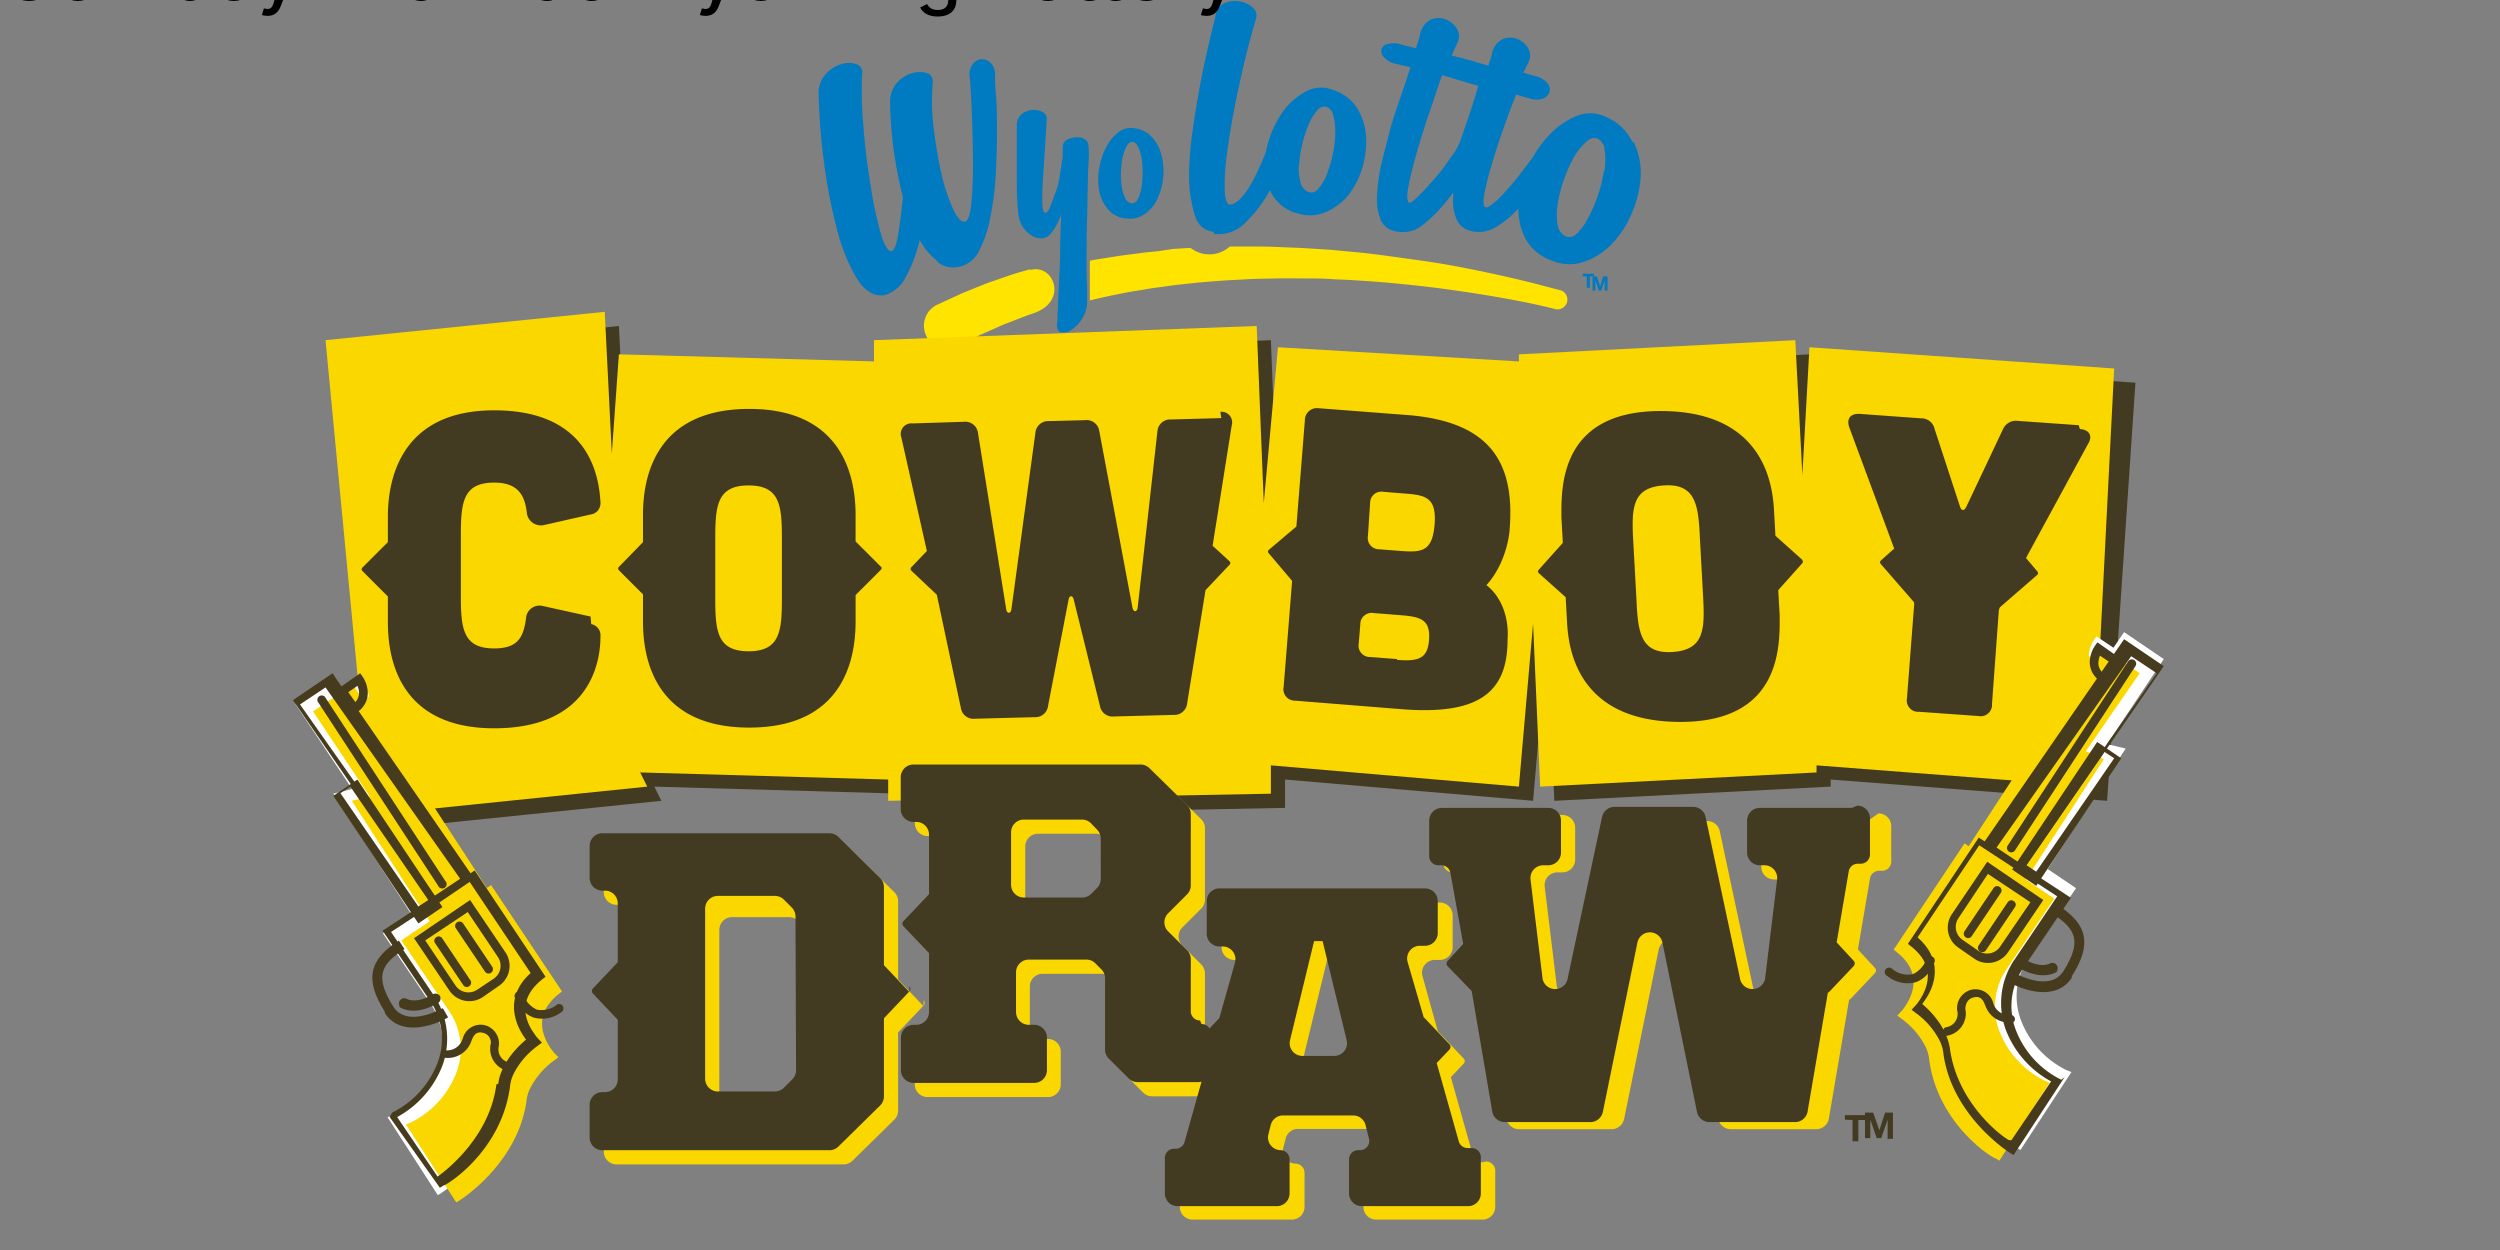
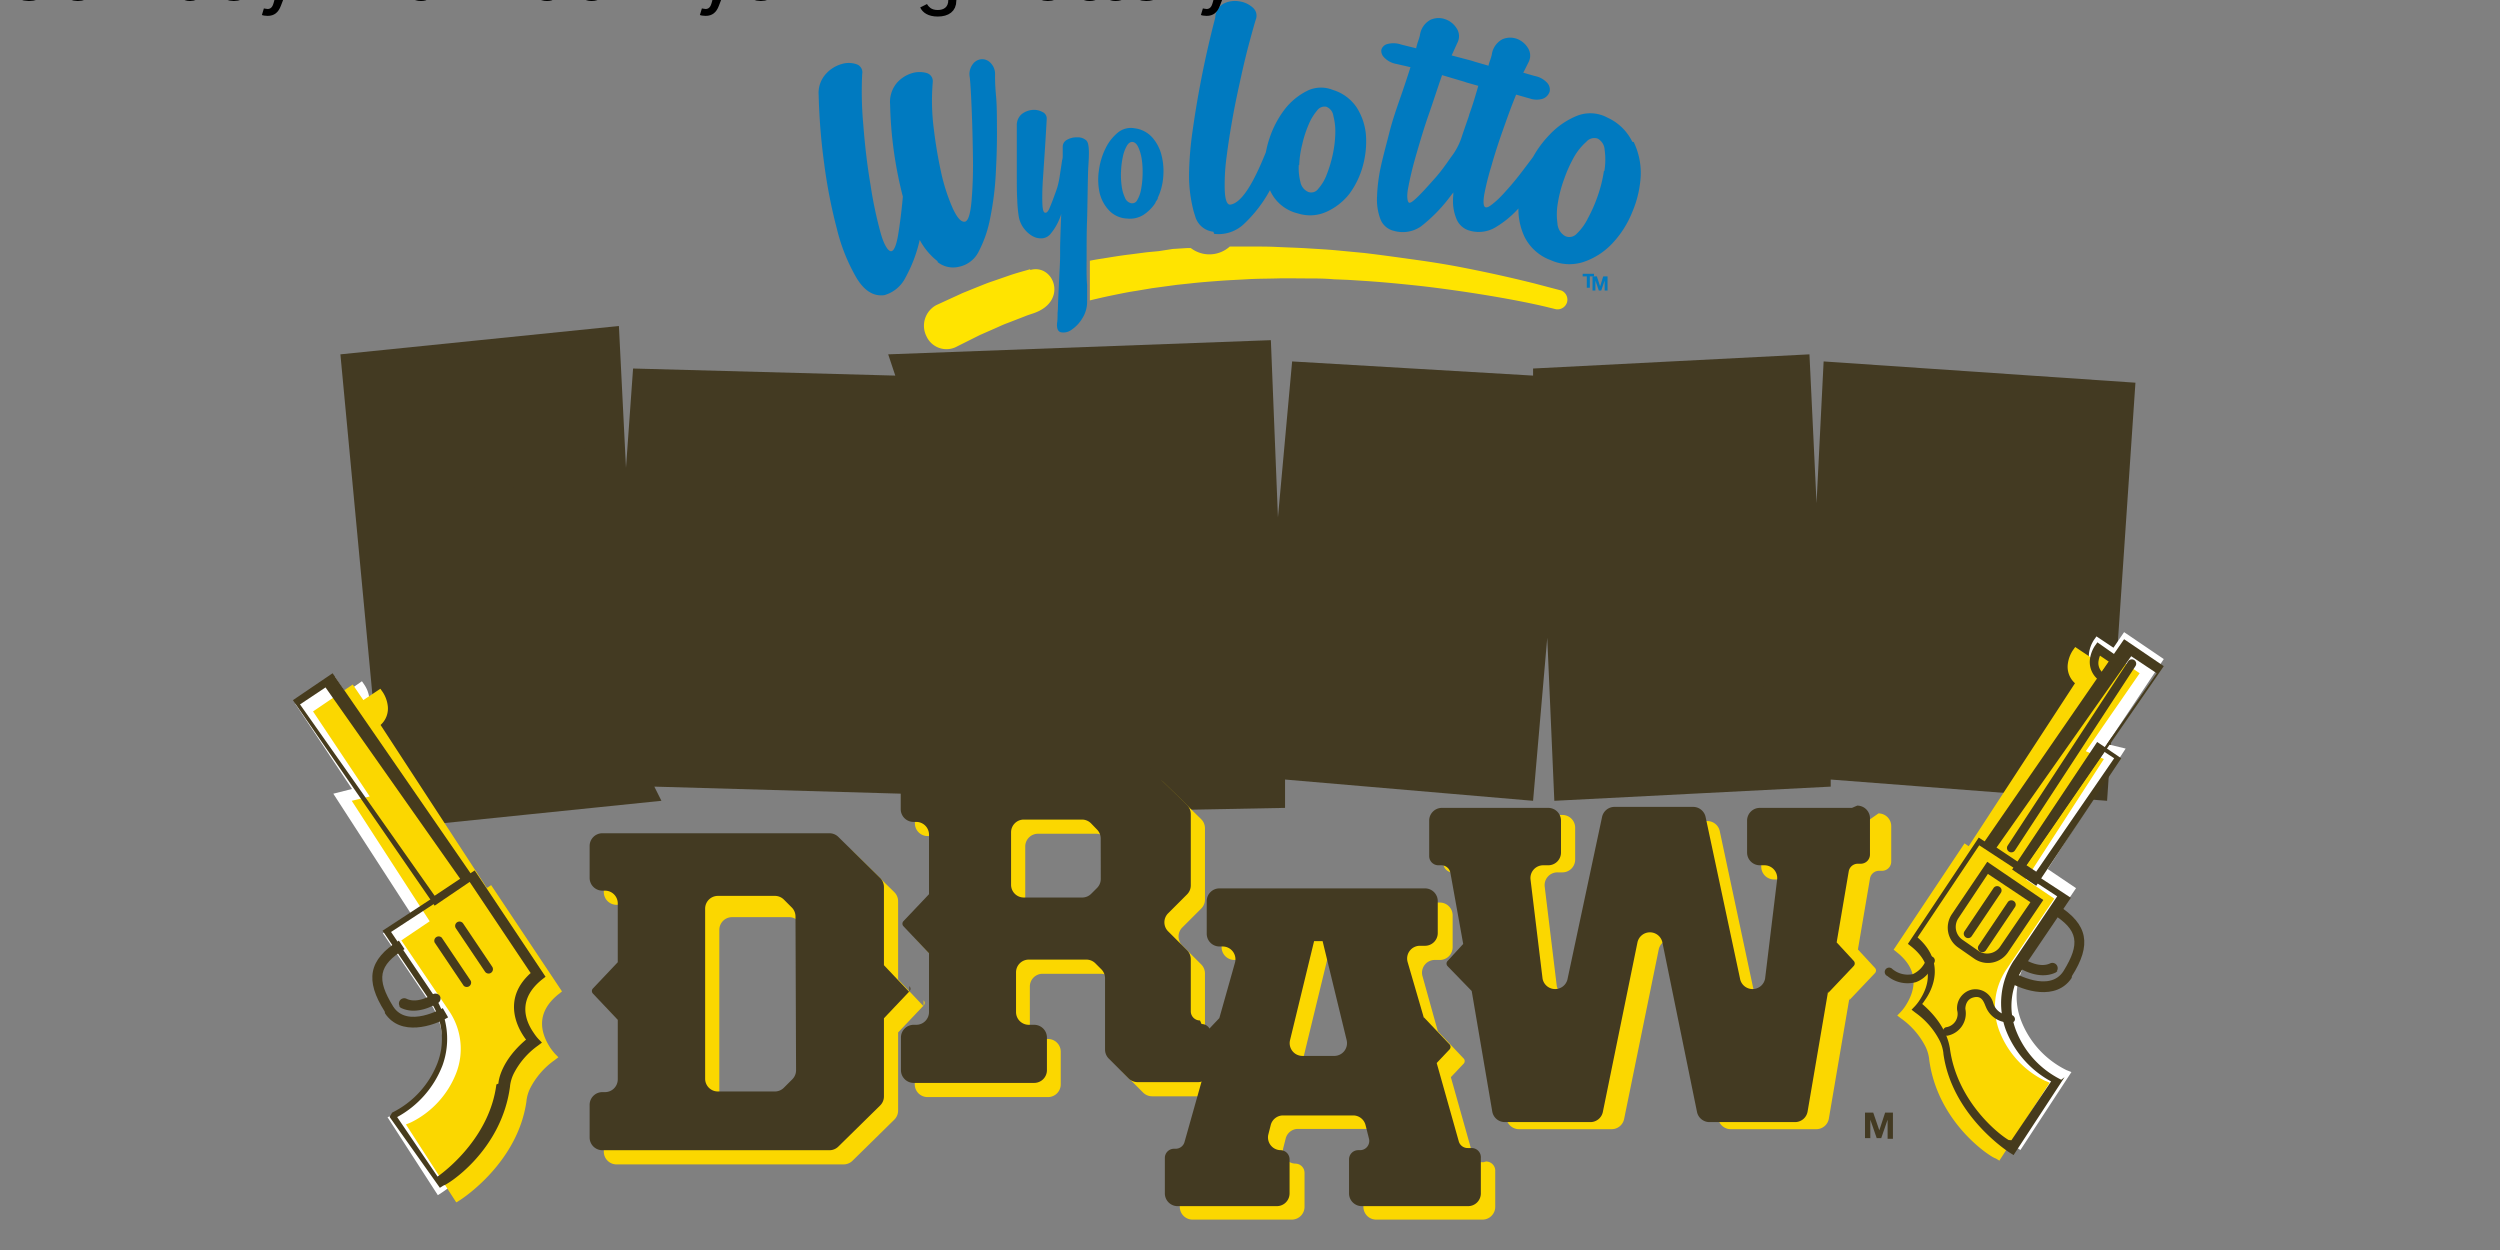
<svg xmlns="http://www.w3.org/2000/svg" viewBox="0 0 529.167 264.583">
  <rect x="0" y="0" width="529.167" height="264.583" fill="#808080" stroke="none" />
  <defs>
    <style>.cdwycls-1{fill:#ffe400}.cdwycls-2{fill:#007ac0}.cdwycls-3{fill:#433a22}.cdwycls-4{fill:#fbd700}.cdwycls-5{fill:#fff}.cdwycls-6{fill:#463b1d}</style>
  </defs>
  <g data-name="Layer 1">
    <path d="M218 57.001c-1.395.405-2.7.75-4.05 1.2l-3.9 1.35c-1.245.405-2.4.915-3.45 1.32l-2.85 1.155-5.55 2.55a4.95 4.95 0 0 0-2.1 6.6 4.65 4.65 0 0 0 6.3 2.25l.225-.12 4.8-2.4 2.7-1.185c.975-.405 1.95-.915 3.15-1.35l3.6-1.395c.615-.255.855-.315 1.95-.69 7.35-2.55 4.2-10.5-.69-9.15zM330.5 61.501l-5.7-1.5c-3.6-.9-8.7-2.1-14.85-3.3-3-.6-6.45-1.17-9.9-1.65s-7.35-1.035-11.25-1.5l-6-.57c-1.95-.18-4.05-.285-6.15-.42s-4.2-.18-6.3-.285-4.2-.09-6.3-.09h-3.75a6.45 6.45 0 0 1-8.25.315h-.66l-3.15.195-3 .465c-1.02.105-2.1.18-3 .3l-3 .39c-1.95.225-3.9.555-5.85.87-.915.135-1.8.285-2.7.465V63.586c1.38-.33 2.85-.675 4.2-.96 1.8-.36 3.6-.765 5.55-1.05l2.85-.48c.945-.165 1.95-.27 2.85-.405l3-.405 3-.315c1.95-.225 4.05-.375 6-.525s4.05-.225 6-.345 4.05-.105 6.15-.165 4.05 0 6 0 4.05 0 6 .18l3 .12 2.85.18c3.9.24 7.5.585 11.1.96s6.75.81 9.9 1.26c6.15.9 11.1 1.8 14.7 2.55 1.8.375 3.15.69 4.05.915l1.41.345a2.1 2.1 0 0 0 2.4-1.5 2.1 2.1 0 0 0-1.5-2.55z" class="cdwycls-1" />
    <path d="M198.5 55.501a5.25 5.25 0 0 0 4.5.96 6 6 0 0 0 4.2-3.3 25.5 25.5 0 0 0 2.4-7.05 63 63 0 0 0 1.155-9c.18-3.3.285-6.3.27-9.3s0-5.4-.21-7.65-.195-3.6-.195-4.35a3.3 3.3 0 0 0-1.005-2.55 2.4 2.4 0 0 0-1.95-.72 2.55 2.55 0 0 0-1.8 1.095 3.45 3.45 0 0 0-.6 2.7c.135 1.215.27 3.45.405 6.75s.225 6.75.27 10.2a91.5 91.5 0 0 1-.315 9.45c-.255 2.7-.735 4.2-1.5 4.2s-1.5-.84-2.4-2.7a40.5 40.5 0 0 1-2.4-7.2 96 96 0 0 1-1.65-9.6 46.5 46.5 0 0 1-.24-10.05 1.8 1.8 0 0 0-1.365-1.95 5.55 5.55 0 0 0-3.15.09 6.9 6.9 0 0 0-3.15 2.1 6.3 6.3 0 0 0-1.365 4.5 85.5 85.5 0 0 0 2.7 19.5c-.285 3.15-.63 5.85-1.005 8.1s-.9 3.45-1.5 3.45-1.5-1.275-2.25-4.05a88.5 88.5 0 0 1-2.1-10.05q-.99-5.85-1.5-12.45a78 78 0 0 1-.255-10.95 1.8 1.8 0 0 0-1.26-2.1 5.1 5.1 0 0 0-3.15 0 7.05 7.05 0 0 0-3.3 2.1 6 6 0 0 0-1.5 4.5 129 129 0 0 0 1.14 14.25 109.5 109.5 0 0 0 2.7 13.95 39 39 0 0 0 4.2 10.5c1.65 2.7 3.6 3.9 5.85 3.6a7.2 7.2 0 0 0 4.5-3.75 30 30 0 0 0 3-7.95 14.25 14.25 0 0 0 3.75 4.5zM245 42.001a12.6 12.6 0 0 0 1.215-4.5 13.8 13.8 0 0 0-.36-4.65 9 9 0 0 0-1.95-3.75 6 6 0 0 0-3.75-1.95 4.35 4.35 0 0 0-3.6.96 9.9 9.9 0 0 0-2.55 3.3 14.7 14.7 0 0 0-1.38 4.5 13.35 13.35 0 0 0 .105 4.8 8.1 8.1 0 0 0 1.95 3.75 5.55 5.55 0 0 0 3.9 1.8 5.4 5.4 0 0 0 3.9-1.095 8.7 8.7 0 0 0 2.1-2.25.84.84 0 0 0 0-.12 7.8 7.8 0 0 0 .54-.84zm-3.15-5.1a19.5 19.5 0 0 1-.315 3.15 6.75 6.75 0 0 1-.795 2.25 1.2 1.2 0 0 1-1.26.72 1.8 1.8 0 0 1-1.365-1.185 8.4 8.4 0 0 1-.705-2.55 16.5 16.5 0 0 1-.12-3.15 18 18 0 0 1 .39-3 7.8 7.8 0 0 1 .825-2.25c.345-.585.735-.87 1.2-.84s.9.405 1.23 1.11a9.45 9.45 0 0 1 .735 2.55 18 18 0 0 1 .18 3.15zM257 49.501a7.8 7.8 0 0 0 6.15-1.95l.255-.24a28.5 28.5 0 0 0 5.4-7.05 10.65 10.65 0 0 0 .735 1.335 8.7 8.7 0 0 0 5.25 3.6 8.4 8.4 0 0 0 6-.375 12.9 12.9 0 0 0 4.8-3.75 18 18 0 0 0 2.85-5.85 19.5 19.5 0 0 0 .69-6.6 12.9 12.9 0 0 0-1.95-5.85 9.3 9.3 0 0 0-5.1-3.75 6.6 6.6 0 0 0-5.55.285 13.8 13.8 0 0 0-4.65 3.9 21 21 0 0 0-3.15 6 21 21 0 0 0-.78 3c-1.65 4.05-4.5 10.65-7.5 11.1-.75.12-1.155-1.11-1.215-3.15a43.5 43.5 0 0 1 .405-7.05c.345-2.7.765-5.4 1.335-8.55s1.17-5.85 1.8-8.7 1.23-5.25 1.8-7.35.99-3.6 1.23-4.35a2.25 2.25 0 0 0-.63-2.55 5.4 5.4 0 0 0-2.85-1.32 5.4 5.4 0 0 0-3.3.465 3.6 3.6 0 0 0-1.8 3 210 210 0 0 0-4.8 24 70.5 70.5 0 0 0-.75 9.6 30 30 0 0 0 .825 6.75 12.15 12.15 0 0 0 .435 1.5 4.5 4.5 0 0 0 3.9 3.45zm18-14.55a21 21 0 0 1 .63-4.35 24 24 0 0 1 1.35-4.2 11.1 11.1 0 0 1 1.8-3 1.95 1.95 0 0 1 1.95-.81 2.4 2.4 0 0 1 1.5 1.95 13.05 13.05 0 0 1 .405 3.75 24 24 0 0 1-.555 4.5 27 27 0 0 1-1.275 4.2 9.45 9.45 0 0 1-1.8 3 1.8 1.8 0 0 1-2.1.63 2.85 2.85 0 0 1-1.65-2.1 11.7 11.7 0 0 1-.345-3.6zM345.5 30.001a10.8 10.8 0 0 0-5.25-5.1 7.65 7.65 0 0 0-6.45-.39 16.5 16.5 0 0 0-5.85 4.05 22.5 22.5 0 0 0-3.45 4.65c-.33.465-.945 1.26-1.8 2.4s-1.95 2.55-3 3.75-2.1 2.4-3.15 3.3-1.65 1.335-2.1 1.215-.555-1.005-.285-2.7a57 57 0 0 1 1.5-6c.675-2.4 1.5-4.95 2.4-7.5s1.8-5.1 2.85-7.65l3 .855a4.35 4.35 0 0 0 2.7 0 2.4 2.4 0 0 0 1.395-1.5 2.1 2.1 0 0 0-.48-1.8 4.8 4.8 0 0 0-2.7-1.5l-2.4-.69 1.125-2.25a3 3 0 0 0-.15-3 4.65 4.65 0 0 0-2.4-1.95 4.2 4.2 0 0 0-3 .12 4.35 4.35 0 0 0-2.25 3.3 11.85 11.85 0 0 1-.375 1.215 10.2 10.2 0 0 0-.315 1.08l-2.7-.78-.9-.285-4.2-1.11 1.23-2.7a3 3 0 0 0-.15-3 4.65 4.65 0 0 0-2.4-1.95 4.2 4.2 0 0 0-3.15.105 4.35 4.35 0 0 0-2.25 3.3c-.09.36-.21.765-.375 1.23s-.285.93-.42 1.5l-3.15-.78a5.1 5.1 0 0 0-3-.105 1.8 1.8 0 0 0-1.215 1.2 1.95 1.95 0 0 0 .615 1.65 4.65 4.65 0 0 0 2.55 1.35l3 .69c-.66 2.1-1.41 4.35-2.25 6.75s-1.65 4.8-2.25 7.2-1.275 4.8-1.8 7.2a36 36 0 0 0-.78 6.3 11.7 11.7 0 0 0 .75 4.8 4.05 4.05 0 0 0 2.85 2.4 6.75 6.75 0 0 0 5.7-.945 33 33 0 0 0 5.7-5.7l1.155-1.5c0 .555-.075 1.095-.075 1.65a9.75 9.75 0 0 0 .84 4.2 4.2 4.2 0 0 0 2.7 2.25 6.9 6.9 0 0 0 5.4-.675 21 21 0 0 0 4.8-3.9l.105-.135a13.8 13.8 0 0 0 1.29 6 10.05 10.05 0 0 0 5.55 4.95 9.6 9.6 0 0 0 7.05.345 14.85 14.85 0 0 0 6-3.9 21 21 0 0 0 4.2-6.6 22.5 22.5 0 0 0 1.8-7.65 15 15 0 0 0-1.485-7.2zm-34.5-5.7c-.51 1.5-.99 2.85-1.5 4.35a13.95 13.95 0 0 1-2.4 4.65c-1.035 1.5-2.1 3-3.3 4.35s-2.4 2.7-3.45 3.75-1.8 1.65-2.1 1.5-.555-1.125-.21-3 .87-4.2 1.65-6.9 1.65-5.7 2.7-8.7 1.95-5.85 2.85-8.4l4.65 1.38.615.21 2.4.675c-.6 2.1-1.17 4.05-1.95 6.15zm28.5 11.85a28.5 28.5 0 0 1-1.29 5.25 31.5 31.5 0 0 1-2.1 4.8 11.55 11.55 0 0 1-2.4 3.3 2.1 2.1 0 0 1-2.4.48 3.3 3.3 0 0 1-1.65-2.7 13.8 13.8 0 0 1 .09-4.35 27 27 0 0 1 1.35-5.1 28.5 28.5 0 0 1 2.1-4.65 12.6 12.6 0 0 1 2.55-3.15 2.25 2.25 0 0 1 2.4-.705 2.85 2.85 0 0 1 1.5 2.4 15 15 0 0 1-.06 4.5zM230 54.001c0-2.25 0-4.8.09-7.2s.15-9 .24-10.95.465-5.4-.42-6.15a2.7 2.7 0 0 0-1.95-.63 4.05 4.05 0 0 0-2.1.51 1.65 1.65 0 0 0-.915 1.5v1.8c0 .3 0 .645-.135 1.05-.12.885-.27 1.8-.45 3a21 21 0 0 1-.51 2.55c-.24.855-1.5 4.2-1.8 4.8s-.585.84-.915.72-.48-.885-.51-2.25 0-3 .135-4.95.27-4.05.42-6.3.27-4.35.375-6.3a1.5 1.5 0 0 0-.915-1.5 3.75 3.75 0 0 0-2.25-.42 4.2 4.2 0 0 0-2.1.855 3 3 0 0 0-1.065 2.4v10.8c0 1.8 0 3.45.09 4.95a28.5 28.5 0 0 0 .33 3.6 5.85 5.85 0 0 0 1.035 2.4 6 6 0 0 0 1.8 1.65 3.6 3.6 0 0 0 2.1.51 2.55 2.55 0 0 0 1.8-.96 12 12 0 0 0 2.25-4.2c-.09 2.1-.18 4.5-.24 6.9v1.65c0 1.8-.12 3.45-.195 5.1-.105 2.1-.18 3.9-.255 5.55q0 .975-.09 1.8c0 .825 0 1.5-.105 2.1-.09 1.17.18 1.8.84 1.95a2.85 2.85 0 0 0 2.25-.555 7.5 7.5 0 0 0 2.25-2.4 6.45 6.45 0 0 0 1.02-3.6v-3.465c-.15-1.65-.12-3.6-.105-5.85zM335 58.501v-.54h2.4v.54h-.885v2.4h-.645v-2.4z" class="cdwycls-2" />
    <path d="m338 58.501.69 2.1.66-2.1h.915v3h-.615v-2.1l-.72 2.1h-.51l-.72-2.1v2.1h-.615v-3z" class="cdwycls-2" />
    <path d="m270.5 109.501-1.5-37.5-81 3 1.5 4.5-55.5-1.5-1.5 21-1.5-30-58.95 6 9.45 100.5 58.5-6-1.5-3 52.5 1.5 1.5 4.5 79.5-1.5v-6l52.5 4.5 3-34.5 1.5 34.5 58.5-3v-1.5l58.5 4.5 6-88.5-66-4.5-1.5 30-1.5-31.5-58.5 3v1.5l-51-3z" class="cdwycls-3" />
-     <path d="m267.5 106.501-1.5-37.5-81 3v4.5l-54-1.5-1.5 21-1.5-30-59.1 6 9.6 100.5 58.5-6-1.5-3 52.5 1.5v4.5l81-1.5v-6l52.5 4.5 3-34.5 1.5 34.5 58.5-3v-1.5l58.5 4.5 4.5-88.5-64.5-4.5-1.5 27-1.5-28.5-58.5 3v1.5l-51-3z" class="cdwycls-4" />
    <path d="m125 130.501-10.2-2.25a2.85 2.85 0 0 0-3.45 2.55c-.54 4.2-1.8 6.45-6.75 6.45-6.6 0-7.05-4.2-7.05-11.1v-12.9c0-6.9.45-11.1 7.05-11.1 4.8 0 6.45 2.4 6.9 6.3a3 3 0 0 0 3.6 2.7l9.9-2.25a2.4 2.4 0 0 0 2.1-2.55c-.36-6.9-3.3-19.5-22.5-19.5-21 0-22.5 16.5-22.5 22.5v5.4l-5.4 5.4a.495.495 0 0 0 0 .705l5.4 5.4v5.4c0 6 1.26 22.5 22.5 22.5 19.5 0 22.5-12.9 22.5-19.5a2.4 2.4 0 0 0-1.95-2.55zM186.5 120.001l-5.4-5.4v-5.55c0-5.85-1.26-22.5-22.5-22.5s-22.5 16.5-22.5 22.5v5.7l-5.1 5.25a.495.495 0 0 0 0 .705l5.1 5.1v5.7c0 6 1.26 22.5 22.5 22.5s22.5-16.5 22.5-22.5v-5.55l5.4-5.4a.495.495 0 0 0 .03-.585zm-21 6.75c0 6.9-.45 11.1-7.05 11.1s-7.05-4.2-7.05-11.1v-12.9c0-6.9.45-11.1 7.05-11.1s7.05 4.2 7.05 11.1zM258.5 88.501l-10.65.285a2.7 2.7 0 0 0-2.85 2.4l-4.2 37.5c-.165.9-.87.915-1.08 0l-7.05-37.5a2.7 2.7 0 0 0-3-2.25l-7.65.195a2.7 2.7 0 0 0-2.85 2.4l-5.1 37.5c-.165.9-.885.915-1.08 0l-6-37.5a2.7 2.7 0 0 0-3-2.25l-10.8.345a2.25 2.25 0 0 0-2.4 3l5.4 24-3.3 3.45a.495.495 0 0 0 0 .705l5.4 5.1 5.1 24a2.7 2.7 0 0 0 3 2.25l12.6-.33a2.7 2.7 0 0 0 2.85-2.4l4.35-22.5c.165-.915.87-.93 1.08 0l5.55 22.5a2.7 2.7 0 0 0 3 2.25l12.6-.33a2.7 2.7 0 0 0 2.85-2.4l3.9-24 5.1-5.4a.495.495 0 0 0 0-.705l-3.6-3.3 4.05-25.5a2.25 2.25 0 0 0-2.4-2.85zM314 124.501c3.9-3.75 5.4-9.6 5.55-12.6 1.155-14.7-4.8-22.5-21-24l-19.5-1.5a2.55 2.55 0 0 0-2.85 2.55l-1.8 22.5-5.85 4.95a.495.495 0 0 0 0 .705l4.95 5.85-1.8 22.5a2.4 2.4 0 0 0 2.4 2.85l22.5 1.8c16.5 1.335 22.5-3.6 22.5-14.7.39-5.55-1.95-10.2-5.4-12.15zm-24-18a2.4 2.4 0 0 1 2.85-2.4l4.8.39c4.35.33 6.45 1.035 6 6.6s-2.7 5.85-6.9 5.55l-4.8-.375a2.4 2.4 0 0 1-2.4-2.85zm5.7 33-5.7-.435a2.4 2.4 0 0 1-2.4-2.85l.33-4.05a2.4 2.4 0 0 1 2.85-2.4l5.85.465c4.35.33 6.15 1.11 5.85 5.25s-2.55 4.5-6.75 4.2zM381.5 118.501l-5.7-5.1-.3-5.4c-.315-5.85-2.4-21-24-21s-21 16.5-21 22.5l.3 5.4-5.1 5.7a.495.495 0 0 0 0 .705l5.7 5.1.3 5.4c.315 5.85 2.4 21 24 21s21-16.5 21-22.5l-.3-5.4 5.1-5.7a.495.495 0 0 0 0-.63zm-21 7.95c.375 6.9.15 11.1-6.45 11.55s-7.35-3.9-7.65-10.8l-.705-12.9c-.375-6.9-.15-11.1 6.45-11.55s7.35 3.9 7.65 10.8zM440 90.001l-12.9-.915a3 3 0 0 0-3.15 1.8l-7.8 16.5c-.42.78-.96.75-1.26-.09l-5.4-16.5a2.85 2.85 0 0 0-2.85-2.25l-12.9-.93c-2.1-.15-3 1.035-2.25 3l9.45 25.5-2.85 2.55a.495.495 0 0 0 0 .705l7.05 8.1a2.7 2.7 0 0 1 0 .84l-1.5 19.5a2.4 2.4 0 0 0 2.55 2.85l12.6.9a2.4 2.4 0 0 0 2.85-2.55l1.425-19.5a2.7 2.7 0 0 1 .225-.945l7.95-6.9a.51.51 0 0 0 0-.705l-2.4-2.85 13.05-24c1.185-1.8.375-3.15-1.65-3.3z" class="cdwycls-3" />
    <path d="M257 219.001a1.95 1.95 0 0 1-1.95-1.95v-10.95a2.7 2.7 0 0 0-.78-1.95l-4.05-4.05a2.7 2.7 0 0 1 0-3.75l4.05-4.05a2.7 2.7 0 0 0 .78-1.95v-15a2.7 2.7 0 0 0-.795-1.95l-7.95-7.8a2.7 2.7 0 0 0-1.95-.78h-48a2.7 2.7 0 0 0-2.7 2.7v6.75a2.7 2.7 0 0 0 2.7 2.7h.51a2.7 2.7 0 0 1 2.7 2.7v12.6l-5.4 5.7a.78.78 0 0 0 0 1.095l5.4 5.7v12.45a2.7 2.7 0 0 1-2.7 2.7h-.54a2.7 2.7 0 0 0-2.7 2.7v6.9a2.7 2.7 0 0 0 2.7 2.7h25.5a2.7 2.7 0 0 0 2.7-2.7v-6.9a2.7 2.7 0 0 0-2.7-2.7h-1.14a2.7 2.7 0 0 1-2.7-2.7v-8.4a2.7 2.7 0 0 1 2.7-2.7h12.3a2.7 2.7 0 0 1 1.95.795l1.245 1.245a2.7 2.7 0 0 1 .795 1.95v15a2.7 2.7 0 0 0 .78 1.95l4.2 4.2a2.7 2.7 0 0 0 1.95.795h12.75a2.7 2.7 0 0 0 2.7-2.7v-7.5a1.95 1.95 0 0 0-2.1-1.95zm-21-30a2.7 2.7 0 0 1-.795 1.95l-1.245 1.245a2.7 2.7 0 0 1-1.95.78h-12.3a2.7 2.7 0 0 1-2.7-2.7v-11.1a2.7 2.7 0 0 1 2.7-2.7h12.3a2.7 2.7 0 0 1 1.95.825l1.26 1.305a2.7 2.7 0 0 1 .765 1.8z" class="cdwycls-4" />
    <path d="M314 246.001h-.3a1.95 1.95 0 0 1-1.95-1.5l-4.65-16.5 2.7-2.85a.795.795 0 0 0 0-1.11l-5.4-5.7v.15l-3.3-11.85a2.7 2.7 0 0 1 2.55-3.45h1.125a2.7 2.7 0 0 0 2.7-2.7v-6.75a2.7 2.7 0 0 0-2.7-2.7h-43.5a2.7 2.7 0 0 0-2.7 2.7v6.75a2.7 2.7 0 0 0 2.7 2.7h.735a2.7 2.7 0 0 1 2.55 3.45l-3.3 11.7-5.4 5.7a.795.795 0 0 0 0 1.11l2.7 2.85-4.65 16.5a1.95 1.95 0 0 1-1.95 1.5h-.285a1.95 1.95 0 0 0-1.95 1.95v7.5a2.7 2.7 0 0 0 2.7 2.7h21a2.7 2.7 0 0 0 2.7-2.7v-7.2a1.95 1.95 0 0 0-1.95-1.95 2.7 2.7 0 0 1-2.55-3.3l.495-1.95a2.7 2.7 0 0 1 2.55-2.1h15a2.7 2.7 0 0 1 2.55 2.1l.72 2.85a1.95 1.95 0 0 1-1.95 2.4h-.45a1.95 1.95 0 0 0-1.95 1.95v7.2a2.7 2.7 0 0 0 2.7 2.7h22.5a2.7 2.7 0 0 0 2.7-2.7v-7.5a1.95 1.95 0 0 0-1.95-2.1zm-28.5-19.5h-6.9a2.7 2.7 0 0 1-2.55-3.3l5.1-21h1.8l5.1 21a2.7 2.7 0 0 1-2.55 3.3z" class="cdwycls-4" />
    <path d="M395 174.001h-19.5a2.7 2.7 0 0 0-2.7 2.7v6.75a2.7 2.7 0 0 0 2.7 2.7h.96a2.7 2.7 0 0 1 2.7 3l-2.55 21a2.7 2.7 0 0 1-5.25.24l-7.35-34.5a2.7 2.7 0 0 0-2.7-2.1h-16.5a2.7 2.7 0 0 0-2.7 2.1l-7.35 33a2.7 2.7 0 0 1-5.25-.24l-2.55-21a2.7 2.7 0 0 1 2.7-3h1.05a2.7 2.7 0 0 0 2.7-2.7v-6.75a2.7 2.7 0 0 0-2.7-2.7h-22.5a2.7 2.7 0 0 0-2.7 2.7v7.5a1.95 1.95 0 0 0 1.95 1.95h.6a1.95 1.95 0 0 1 1.95 1.65l2.7 15-3.3 3.6a.795.795 0 0 0 0 1.11l5.1 5.25 4.35 25.5a2.7 2.7 0 0 0 2.7 2.25h19.5a2.7 2.7 0 0 0 2.7-2.1l7.35-36a2.7 2.7 0 0 1 5.25 0l7.35 36a2.7 2.7 0 0 0 2.7 2.1h18a2.7 2.7 0 0 0 2.7-2.25l4.35-25.5v.42l5.4-5.7a.795.795 0 0 0 0-1.11l-3.6-3.9 2.55-15a1.95 1.95 0 0 1 1.95-1.65h.6a1.95 1.95 0 0 0 1.95-1.95v-7.5a2.7 2.7 0 0 0-2.7-2.7zM195.5 213.001l-5.4-5.7v-16.5a2.7 2.7 0 0 0-.795-1.95l-8.85-8.7a2.7 2.7 0 0 0-1.95-.78h-48a2.7 2.7 0 0 0-2.7 2.7v6.75a2.7 2.7 0 0 0 2.7 2.7h.555a2.7 2.7 0 0 1 2.7 2.7v12.45l-5.25 5.55a.78.78 0 0 0 0 1.095l5.25 5.55v12.6a2.7 2.7 0 0 1-2.7 2.7h-.555a2.7 2.7 0 0 0-2.7 2.7v6.9a2.7 2.7 0 0 0 2.7 2.7h48a2.7 2.7 0 0 0 1.95-.78l8.85-8.7a2.7 2.7 0 0 0 .795-1.95v-16.5l5.4-5.7a.81.81 0 0 0 0-1.095zm-24 16.5a2.7 2.7 0 0 1-.795 1.95l-1.8 1.8a2.7 2.7 0 0 1-1.95.78h-12a2.7 2.7 0 0 1-2.7-2.7v-34.5a2.7 2.7 0 0 1 2.7-2.7h12a2.7 2.7 0 0 1 1.95.765l1.65 1.65a2.7 2.7 0 0 1 .825 1.95z" class="cdwycls-4" />
    <path d="M254 216.001a1.95 1.95 0 0 1-1.95-1.95v-10.95a2.7 2.7 0 0 0-.78-1.95l-4.05-4.05a2.7 2.7 0 0 1 0-3.75l4.05-4.05a2.7 2.7 0 0 0 .78-1.95v-15a2.7 2.7 0 0 0-.795-1.95l-7.95-7.8a2.7 2.7 0 0 0-1.95-.78h-48a2.7 2.7 0 0 0-2.7 2.7v6.75a2.7 2.7 0 0 0 2.7 2.7h.585a2.7 2.7 0 0 1 2.7 2.7v12.6l-5.4 5.7a.78.78 0 0 0 0 1.095l5.4 5.7v12.45a2.7 2.7 0 0 1-2.7 2.7h-.54a2.7 2.7 0 0 0-2.7 2.7v6.9a2.7 2.7 0 0 0 2.7 2.7h25.5a2.7 2.7 0 0 0 2.7-2.7v-6.9a2.7 2.7 0 0 0-2.7-2.7h-1.14a2.7 2.7 0 0 1-2.7-2.7v-8.4a2.7 2.7 0 0 1 2.7-2.7h12.15a2.7 2.7 0 0 1 1.95.795l1.245 1.245a2.7 2.7 0 0 1 .795 1.95v15a2.7 2.7 0 0 0 .78 1.95l4.2 4.2a2.7 2.7 0 0 0 1.95.795h12.75a2.7 2.7 0 0 0 2.7-2.7v-7.5a1.95 1.95 0 0 0-1.95-2.1zm-21-30a2.7 2.7 0 0 1-.795 1.95l-1.245 1.245a2.7 2.7 0 0 1-1.95.78h-12.3a2.7 2.7 0 0 1-2.7-2.7v-11.1a2.7 2.7 0 0 1 2.7-2.7h12.3a2.7 2.7 0 0 1 1.95.825l1.26 1.305a2.7 2.7 0 0 1 .765 1.8z" class="cdwycls-3" />
    <path d="M311 243.001h-.3a1.95 1.95 0 0 1-1.95-1.5l-4.65-16.5 2.7-2.85a.795.795 0 0 0 0-1.11l-5.4-5.7v.15l-3.45-11.85a2.7 2.7 0 0 1 2.55-3.45h1.125a2.7 2.7 0 0 0 2.7-2.7v-6.75a2.7 2.7 0 0 0-2.7-2.7h-43.5a2.7 2.7 0 0 0-2.7 2.7v6.9a2.7 2.7 0 0 0 2.7 2.7h.72a2.7 2.7 0 0 1 2.55 3.45l-3.3 11.7-5.4 5.7a.795.795 0 0 0 0 1.11l2.7 2.85-4.65 16.5a1.95 1.95 0 0 1-1.95 1.5h-.285a1.95 1.95 0 0 0-1.95 1.95v7.5a2.7 2.7 0 0 0 2.7 2.7h21a2.7 2.7 0 0 0 2.7-2.7v-7.2a1.95 1.95 0 0 0-1.95-1.95 2.7 2.7 0 0 1-2.55-3.3l.495-1.95a2.7 2.7 0 0 1 2.55-2.1h15a2.7 2.7 0 0 1 2.55 2.1l.72 2.85a1.95 1.95 0 0 1-1.95 2.4h-.33a1.95 1.95 0 0 0-1.95 1.95v7.2a2.7 2.7 0 0 0 2.7 2.7h22.5a2.7 2.7 0 0 0 2.7-2.7v-7.5a1.95 1.95 0 0 0-1.95-2.1zm-28.5-19.5h-6.9a2.7 2.7 0 0 1-2.55-3.3l5.1-21h1.8l5.1 21a2.7 2.7 0 0 1-2.55 3.3z" class="cdwycls-3" />
    <path d="M392 171.001h-19.5a2.7 2.7 0 0 0-2.7 2.7v6.75a2.7 2.7 0 0 0 2.7 2.7h.96a2.7 2.7 0 0 1 2.7 3l-2.55 21a2.7 2.7 0 0 1-5.25.24l-7.35-34.5a2.7 2.7 0 0 0-2.7-2.1h-16.5a2.7 2.7 0 0 0-2.7 2.1l-7.35 34.5a2.7 2.7 0 0 1-5.25-.24l-2.55-21a2.7 2.7 0 0 1 2.7-3h1.05a2.7 2.7 0 0 0 2.7-2.7v-6.75a2.7 2.7 0 0 0-2.7-2.7h-22.5a2.7 2.7 0 0 0-2.7 2.7v7.5a1.95 1.95 0 0 0 1.95 1.95h.6a1.95 1.95 0 0 1 1.95 1.65l2.7 15-3.3 3.6a.795.795 0 0 0 0 1.11l5.1 5.25 4.35 25.5a2.7 2.7 0 0 0 2.7 2.25h18a2.7 2.7 0 0 0 2.7-2.1l7.35-36a2.7 2.7 0 0 1 5.25 0l7.35 36a2.7 2.7 0 0 0 2.7 2.1h18a2.7 2.7 0 0 0 2.7-2.25l4.35-25.5v.42l5.4-5.7a.795.795 0 0 0 0-1.11l-3.6-3.9 2.55-15a1.95 1.95 0 0 1 1.95-1.65h.6a1.95 1.95 0 0 0 1.95-1.95v-7.5a2.7 2.7 0 0 0-2.7-2.85zM192.5 210.001l-5.4-5.7v-16.5a2.7 2.7 0 0 0-.795-1.95l-8.85-8.7a2.7 2.7 0 0 0-1.95-.78h-48a2.7 2.7 0 0 0-2.7 2.7v6.75a2.7 2.7 0 0 0 2.7 2.7h.555a2.7 2.7 0 0 1 2.7 2.7v12.45l-5.25 5.55a.78.78 0 0 0 0 1.095l5.25 5.55v12.6a2.7 2.7 0 0 1-2.7 2.7h-.555a2.7 2.7 0 0 0-2.7 2.7v6.9a2.7 2.7 0 0 0 2.7 2.7h48a2.7 2.7 0 0 0 1.95-.78l8.85-8.7a2.7 2.7 0 0 0 .795-1.95v-16.5l5.4-5.7a.81.81 0 0 0 0-1.095zm-24 16.5a2.7 2.7 0 0 1-.795 1.95l-1.8 1.8a2.7 2.7 0 0 1-1.95.78h-12a2.7 2.7 0 0 1-2.7-2.7v-36a2.7 2.7 0 0 1 2.7-2.7h12a2.7 2.7 0 0 1 1.95.765l1.65 1.65a2.7 2.7 0 0 1 .825 1.95z" class="cdwycls-3" />
    <path d="m70.55 168.001 16.5 25.5-6 4.05 10.05 14.85.18.255a14.25 14.25 0 0 1 1.395 12.9 19.5 19.5 0 0 1-9.6 10.5l-1.05.42 10.65 16.5.75-.48c.51-.315 12.3-7.95 14.1-21v-.135a8.1 8.1 0 0 1 .825-2.7 16.5 16.5 0 0 1 5.1-5.85l.825-.63-.735-.75a9.45 9.45 0 0 1-.975-1.26c-1.95-3-3.3-7.35 1.8-11.4l.675-.525-15-22.5-.885.615-22.5-34.5a4.65 4.65 0 0 0 1.5-4.2 6.3 6.3 0 0 0-1.02-2.7l-.525-.765-3.45 2.4-2.25-3.3-8.4 5.7 12 18z" class="cdwycls-5" />
    <path d="m74.45 169.501 16.5 25.5-6 4.05L95 213.901l.18.27a14.25 14.25 0 0 1 1.41 12.9 19.5 19.5 0 0 1-9.6 10.5l-1.065.435 10.65 16.5.765-.465c.495-.315 12.3-7.95 14.1-21v-.075a8.1 8.1 0 0 1 .825-2.7 16.5 16.5 0 0 1 5.1-5.85l.825-.63-.72-.735a14.4 14.4 0 0 1-.99-1.26c-1.95-3-3.3-7.35 1.8-11.4l.675-.54-15-22.5-.9.6-22.5-34.5a4.65 4.65 0 0 0 1.5-4.2 6.75 6.75 0 0 0-1.005-2.7l-.54-.765-3.6 2.4-2.25-3.3-8.4 5.7 12 18z" class="cdwycls-4" />
    <path d="M83 235.501a19.5 19.5 0 0 0 9.6-10.5 14.25 14.25 0 0 0-1.395-12.9l-.18-.255-10.05-14.85 19.5-12.75 15 22.5-.675.525c-5.1 4.05-3.9 8.4-1.8 11.4a9.45 9.45 0 0 0 .975 1.26l.735.75-.825.63a16.5 16.5 0 0 0-5.1 5.85 8.1 8.1 0 0 0-.825 2.7v.075c-1.8 13.8-13.5 21-14.1 21l-.75.48-10.65-15zm22.5-6.15c0-.51.51-4.8 5.85-9.3a9.698 9.698 0 0 1-.525-.735c-1.5-2.25-4.35-8.1 1.5-13.35l-13.05-19.5-16.5 10.8 9 13.35.24.33a16.5 16.5 0 0 1 1.65 14.55 21 21 0 0 1-9.6 10.95l8.55 12.6c2.55-1.8 11.1-8.85 12.45-19.5z" class="cdwycls-6" />
    <path d="m70.4 142.501 30 43.5-8.4 5.7-30-43.5zm27 43.5-28.5-40.5-5.4 3.6 28.5 40.5z" class="cdwycls-6" />
-     <path d="m75.65 165.001 18 27-5.1 3.45-18-27zm15 25.5-16.5-24-2.1 1.38 16.5 24zM76.25 142.501l.525.765a6.3 6.3 0 0 1 1.02 2.7 4.8 4.8 0 0 1-2.25 4.8l-.765.525-3.6-5.25zm-.285 3.75a4.2 4.2 0 0 0-.3-1.08l-1.95 1.335 1.5 2.1a2.85 2.85 0 0 0 .75-2.4zM110 213.001a6 6 0 0 0 3 2.4 6.75 6.75 0 0 0 6-1.305.93.93 0 0 0-1.05-1.5 5.1 5.1 0 0 1-4.35 1.095 5.55 5.55 0 0 1-2.85-3.15.944.944 0 0 0-1.8.57 8.7 8.7 0 0 0 1.02 1.8zM99.5 190.501l7.5 11.1a5.1 5.1 0 0 1-1.365 7.05l-3.45 2.4a5.1 5.1 0 0 1-7.05-1.365l-7.5-11.1zm-.495 2.55-9 6 6.45 9.6a3.3 3.3 0 0 0 4.5.87l3.6-2.4a3.3 3.3 0 0 0 .87-4.5zM93.5 223.501a.87.87 0 0 0 .78.405 5.25 5.25 0 0 0 5.4-3.3l.12-.315c.435-1.11.96-2.1 2.55-1.65s1.65 2.1 1.5 2.4a4.8 4.8 0 0 0 3.9 5.7.93.93 0 0 0 .255-1.8 2.85 2.85 0 0 1-2.4-3.6 4.05 4.05 0 0 0-3-4.35 3.9 3.9 0 0 0-4.65 2.85 1.155 1.155 0 0 0-.09.225 3.45 3.45 0 0 1-3.6 2.25.945.945 0 0 0-.915.945.825.825 0 0 0 .15.45zM67.25 148.501l25.5 39a.93.93 0 1 0 1.5-1.035l-25.5-39a.93.93 0 0 0-1.5 1.035z" class="cdwycls-6" />
    <path d="m96.5 196.501 6.15 9.15a.915.915 0 0 0 1.29.255.93.93 0 0 0 .24-1.29l-6.15-9.15a.93.93 0 0 0-1.29-.24.915.915 0 0 0-.24 1.275zM92 199.501l6.15 9.15a.93.93 0 0 0 1.5-1.035l-6.15-9.15a.93.93 0 0 0-1.5 1.035zM84.5 213.001a1.23 1.23 0 0 0 .48.39c3.6 1.65 7.5-1.005 7.8-1.125a1.11 1.11 0 0 0 .3-1.5 1.125 1.125 0 0 0-1.5-.285s-3.15 2.1-5.55.915a1.125 1.125 0 0 0-1.5.57 1.155 1.155 0 0 0 .075 1.035z" class="cdwycls-6" />
    <path d="M81.5 214.501c3.3 4.95 10.2 2.7 13.35.84l-1.125-1.95c-.075 0-7.5 4.35-10.5-.345-3.6-5.85-3.15-8.7 2.4-12.15l-1.2-1.8c-6.45 4.05-7.2 8.4-3 15z" class="cdwycls-6" />
    <path d="m446 157.501 12-18-8.4-5.7-2.25 3.3-3.6-2.4-.54.765a6.75 6.75 0 0 0-1.02 2.7 4.65 4.65 0 0 0 1.5 4.2l-22.5 34.5-.9-.615-15 22.5.675.525c5.1 4.05 3.9 8.4 1.8 11.4a9.45 9.45 0 0 1-.975 1.26l-.72.75.81.63a16.5 16.5 0 0 1 5.1 5.85 8.1 8.1 0 0 1 .825 2.7v.075c1.8 13.8 13.5 21 14.1 21l.75.48 10.8-16.5-1.065-.42a19.5 19.5 0 0 1-9.6-10.5 14.25 14.25 0 0 1 1.395-12.9l.195-.255 10.05-14.85-6-4.05 16.5-25.5z" class="cdwycls-5" />
    <path d="m441.5 159.001 11.4-16.5-8.4-5.7-1.65 2.55-3.6-2.4-.54.765a6.75 6.75 0 0 0-1.005 2.7 4.65 4.65 0 0 0 1.5 4.2l-22.5 34.5-.885-.6-15 22.5.675.54c5.1 4.05 3.75 8.4 1.8 11.4a9.75 9.75 0 0 1-.99 1.26l-.72.735.825.63a16.5 16.5 0 0 1 5.1 5.85 8.1 8.1 0 0 1 .825 2.7v.075c1.8 13.8 13.5 21 14.1 21l.765.465 10.65-16.5-1.05-.435a19.5 19.5 0 0 1-9.6-10.5 14.25 14.25 0 0 1 1.395-12.9c.105-.165.18-.255.18-.27l10.05-14.85-6-4.05 16.5-25.5z" class="cdwycls-4" />
    <path d="m437 228.001-10.8 16.5-.75-.48c-.51-.315-12.3-7.95-14.1-21v-.12a8.1 8.1 0 0 0-.825-2.7 16.5 16.5 0 0 0-5.1-5.85l-.81-.63.72-.75a9.45 9.45 0 0 0 .975-1.26c1.95-3 3.3-7.35-1.8-11.4l-.675-.525 15-22.5 19.5 12.75-10.05 14.85-.195.255a14.25 14.25 0 0 0-1.395 12.9 19.5 19.5 0 0 0 9.6 10.5zm-11.25 13.35 8.4-12.45a21 21 0 0 1-9.6-10.95 16.5 16.5 0 0 1 1.65-14.55l.24-.33 9-13.35-16.5-10.8-13.05 19.5c6 5.25 3.15 11.1 1.5 13.35a6.75 6.75 0 0 1-.525.735c5.25 4.5 5.7 8.7 5.85 9.3 1.41 10.95 9.9 18 12.45 19.5z" class="cdwycls-6" />
    <path d="m458 141.001-30 43.5-8.4-5.7 30-43.5zm-30 42 28.5-40.5-5.4-3.6-28.5 40.5z" class="cdwycls-6" />
    <path d="m449 160.501-18 27-5.1-3.45 18-27zm-18 24 16.5-24-2.1-1.38-16.5 24zM449 139.501l-3.6 5.25-.765-.525a4.8 4.8 0 0 1-2.25-4.8 6.75 6.75 0 0 1 1.02-2.7l.54-.765zm-4.05 2.7 1.5-2.1-1.95-1.32a4.8 4.8 0 0 0-.3 1.08 2.7 2.7 0 0 0 .75 2.4zM408.5 205.501a6 6 0 0 1-3 2.4 6.75 6.75 0 0 1-6-1.305.93.93 0 1 1 1.035-1.5 5.1 5.1 0 0 0 4.35 1.095 5.4 5.4 0 0 0 2.85-3.15.93.93 0 0 1 1.17-.585.9.9 0 0 1 .585 1.155 7.95 7.95 0 0 1-1.005 1.8zM432.5 190.501l-7.5 11.1a5.1 5.1 0 0 1-7.05 1.365l-3.45-2.4a5.1 5.1 0 0 1-1.365-7.05l7.5-11.1zm-18 3.9a3.3 3.3 0 0 0 .87 4.5l3.45 2.4a3.3 3.3 0 0 0 4.5-.87l6.45-9.45-9-6zM426.5 216.001a.87.87 0 0 1-.765.405 5.25 5.25 0 0 1-5.4-3.3 2.25 2.25 0 0 1-.135-.315c-.435-1.11-.96-2.1-2.55-1.65s-1.65 2.1-1.65 2.4a4.8 4.8 0 0 1-3.9 5.7.93.93 0 0 1-.24-1.8 2.85 2.85 0 0 0 2.4-3.6 4.05 4.05 0 0 1 3-4.35 3.9 3.9 0 0 1 4.65 2.85l.075.225a3.45 3.45 0 0 0 3.6 2.25.945.945 0 0 1 .915.945.825.825 0 0 1-.18.45zM452 141.001l-25.5 39a.9.9 0 0 1-1.275.255.915.915 0 0 1-.255-1.29l25.5-39a.93.93 0 0 1 1.29-.24.915.915 0 0 1 .24 1.275z" class="cdwycls-6" />
    <path d="m423.5 189.001-6.15 9.15a.9.9 0 0 1-1.275.255.93.93 0 0 1-.255-1.29l6.15-9.15a.93.93 0 0 1 1.29-.24.9.9 0 0 1 .24 1.275zM426.5 192.001l-6.15 9.15a.93.93 0 0 1-1.29.24.915.915 0 0 1-.24-1.275l6.15-9.15a.915.915 0 0 1 1.275-.24.9.9 0 0 1 .255 1.275zM435.5 205.501a1.185 1.185 0 0 1-.465.39c-3.6 1.65-7.65-1.005-7.8-1.125a1.11 1.11 0 0 1-.3-1.5 1.125 1.125 0 0 1 1.5-.285s3.15 2.1 5.55.915a1.125 1.125 0 0 1 1.38 1.65z" class="cdwycls-6" />
    <path d="M438.5 207.001c-3.3 4.95-10.2 2.7-13.35.84l1.125-1.95c.075 0 7.5 4.35 10.5-.345 3.6-5.85 3.15-8.7-2.4-12.15l1.185-1.8c6.45 4.05 7.2 8.4 3 15z" class="cdwycls-6" />
-     <path d="M390.5 237.001v-.96h4.5v1.02h-1.65v4.5h-1.23v-4.5z" class="cdwycls-3" />
    <path d="m396.5 235.501 1.29 3.75 1.23-3.75h1.65v5.55h-1.125v-4.05l-1.35 3.9h-.96l-1.35-3.9v3.9h-1.125v-5.4z" class="cdwycls-3" />
  </g>
  <title>Cowboy Draw at Wyoming Lottery</title>
  <desc>Play WY Cowboy Draw online and check Cowboy Draw results and winning numbers at https://lotterywhiz.com/us/wy/cowboy-draw</desc>
  <a href="https://lotterywhiz.com/us/wy/cowboy-draw" target="_blank">Cowboy Draw at Wyoming Lottery</a>
</svg>